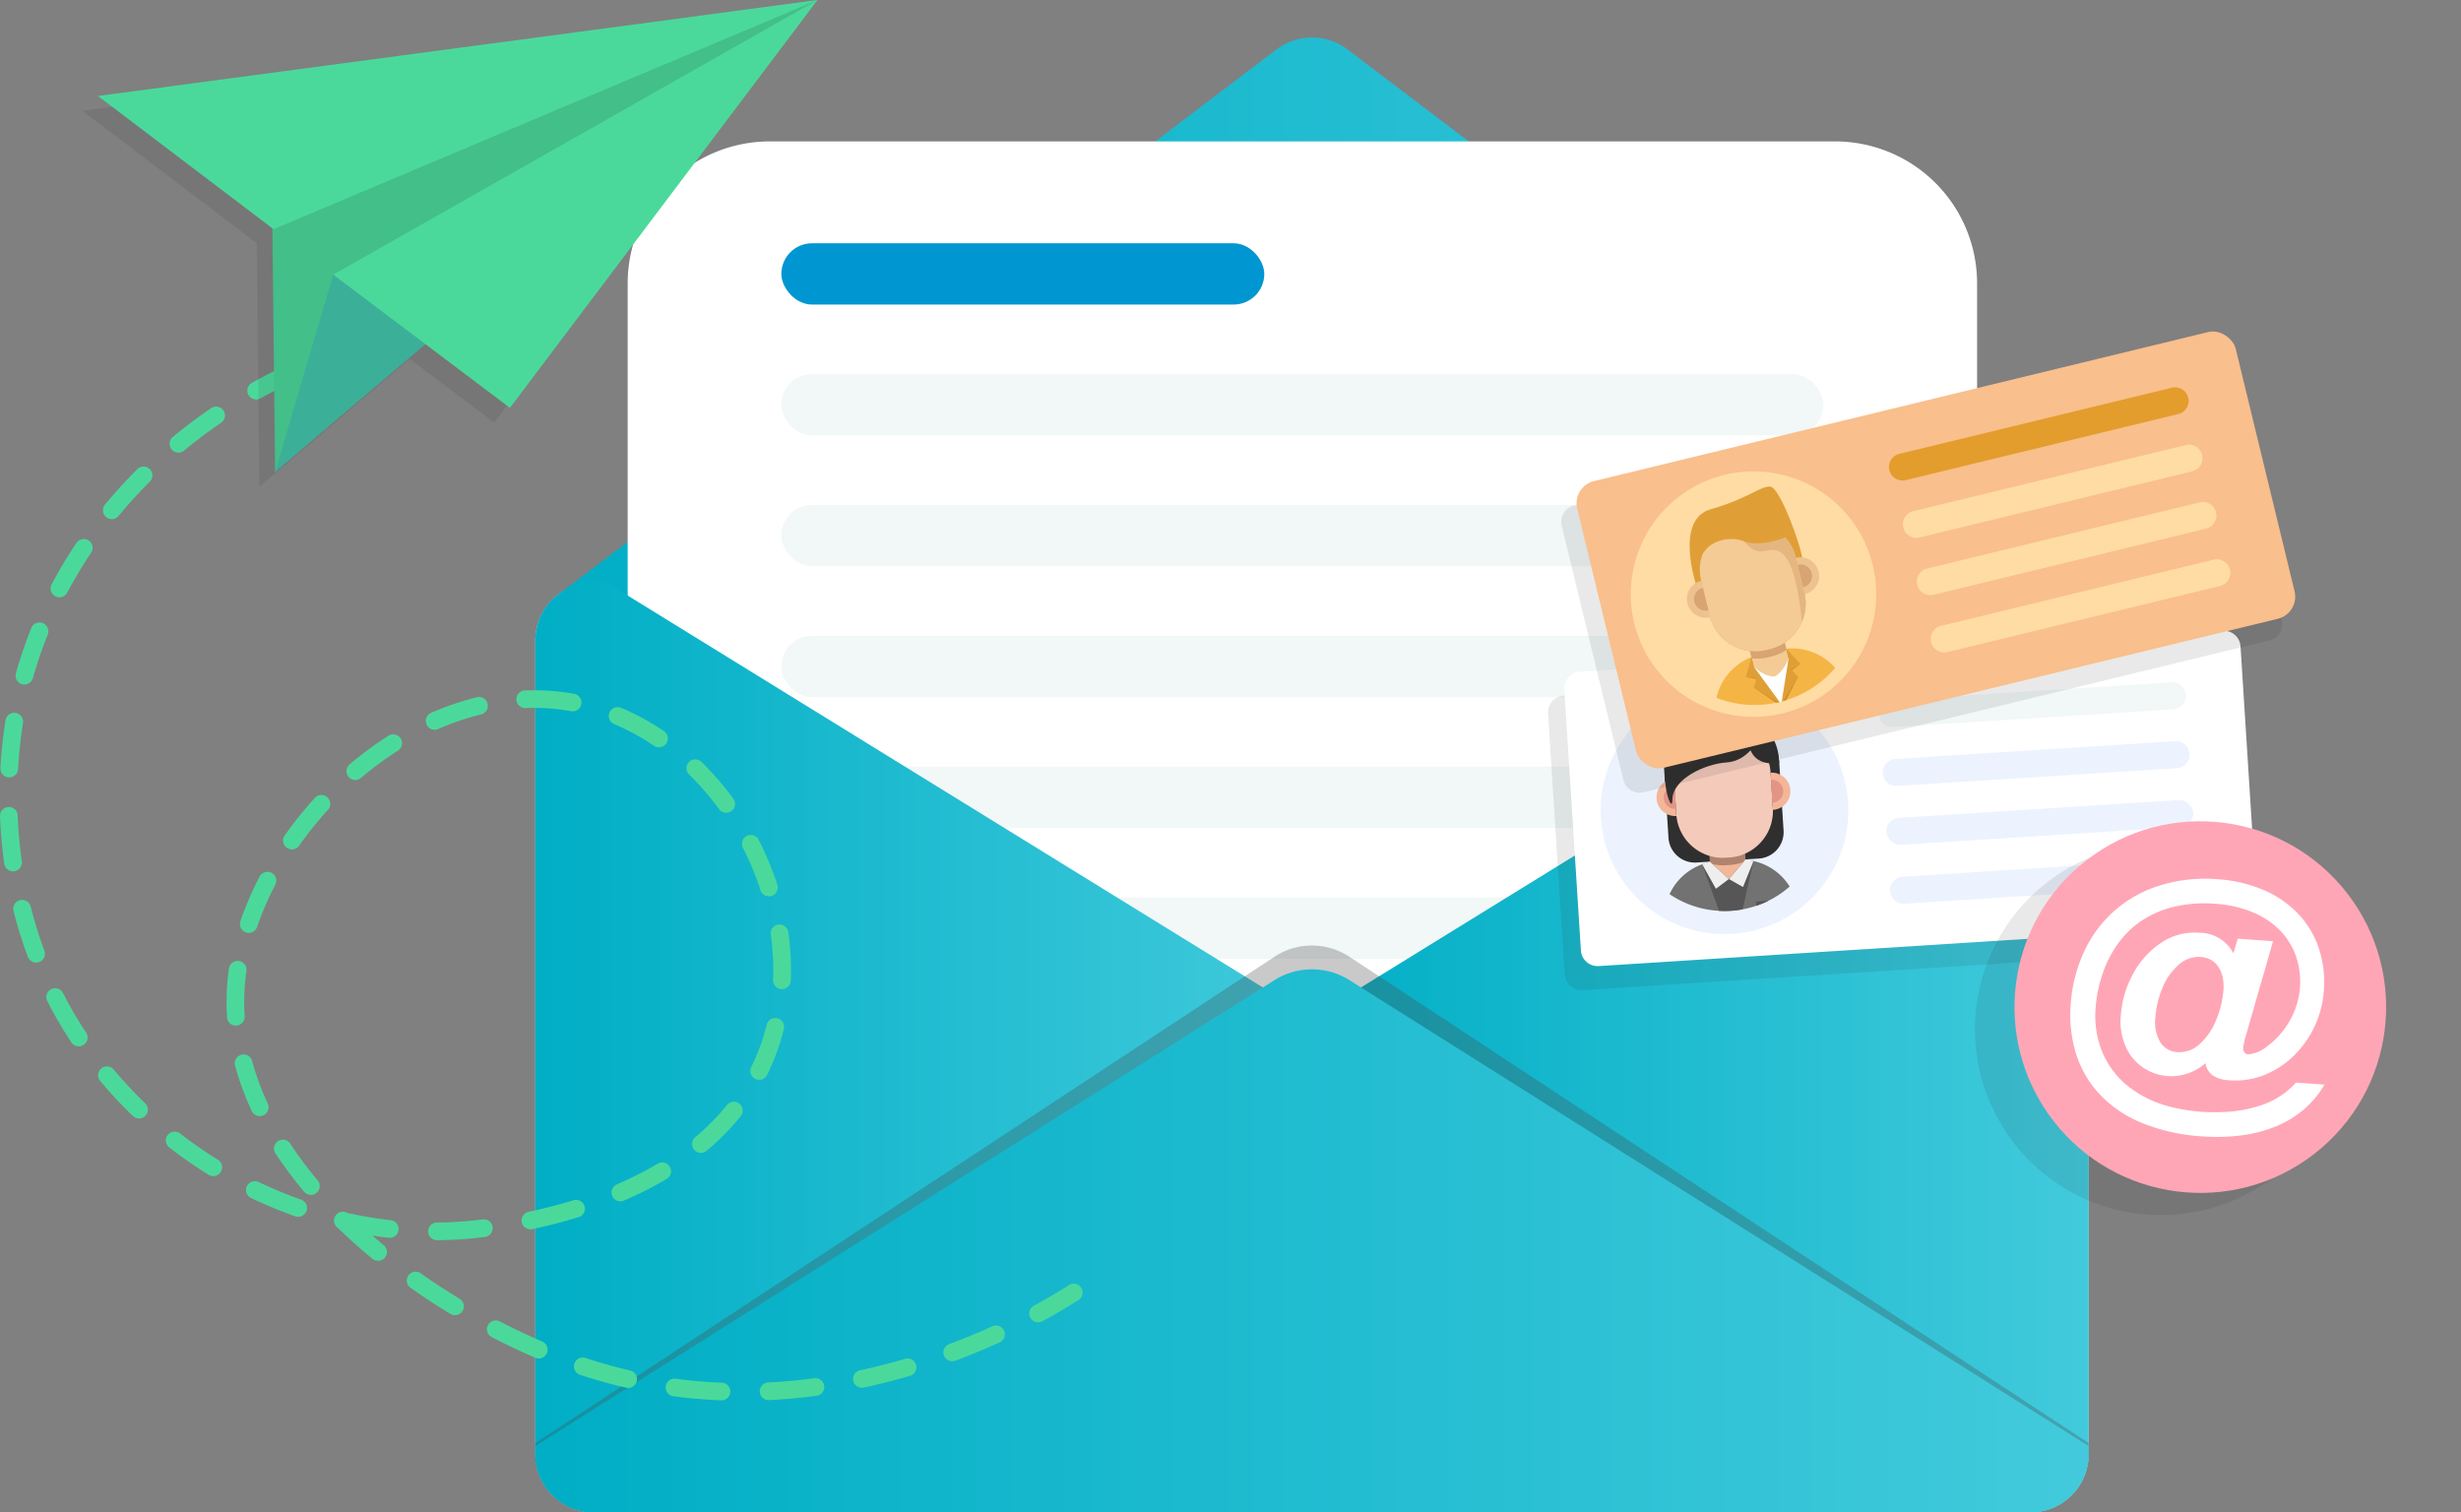
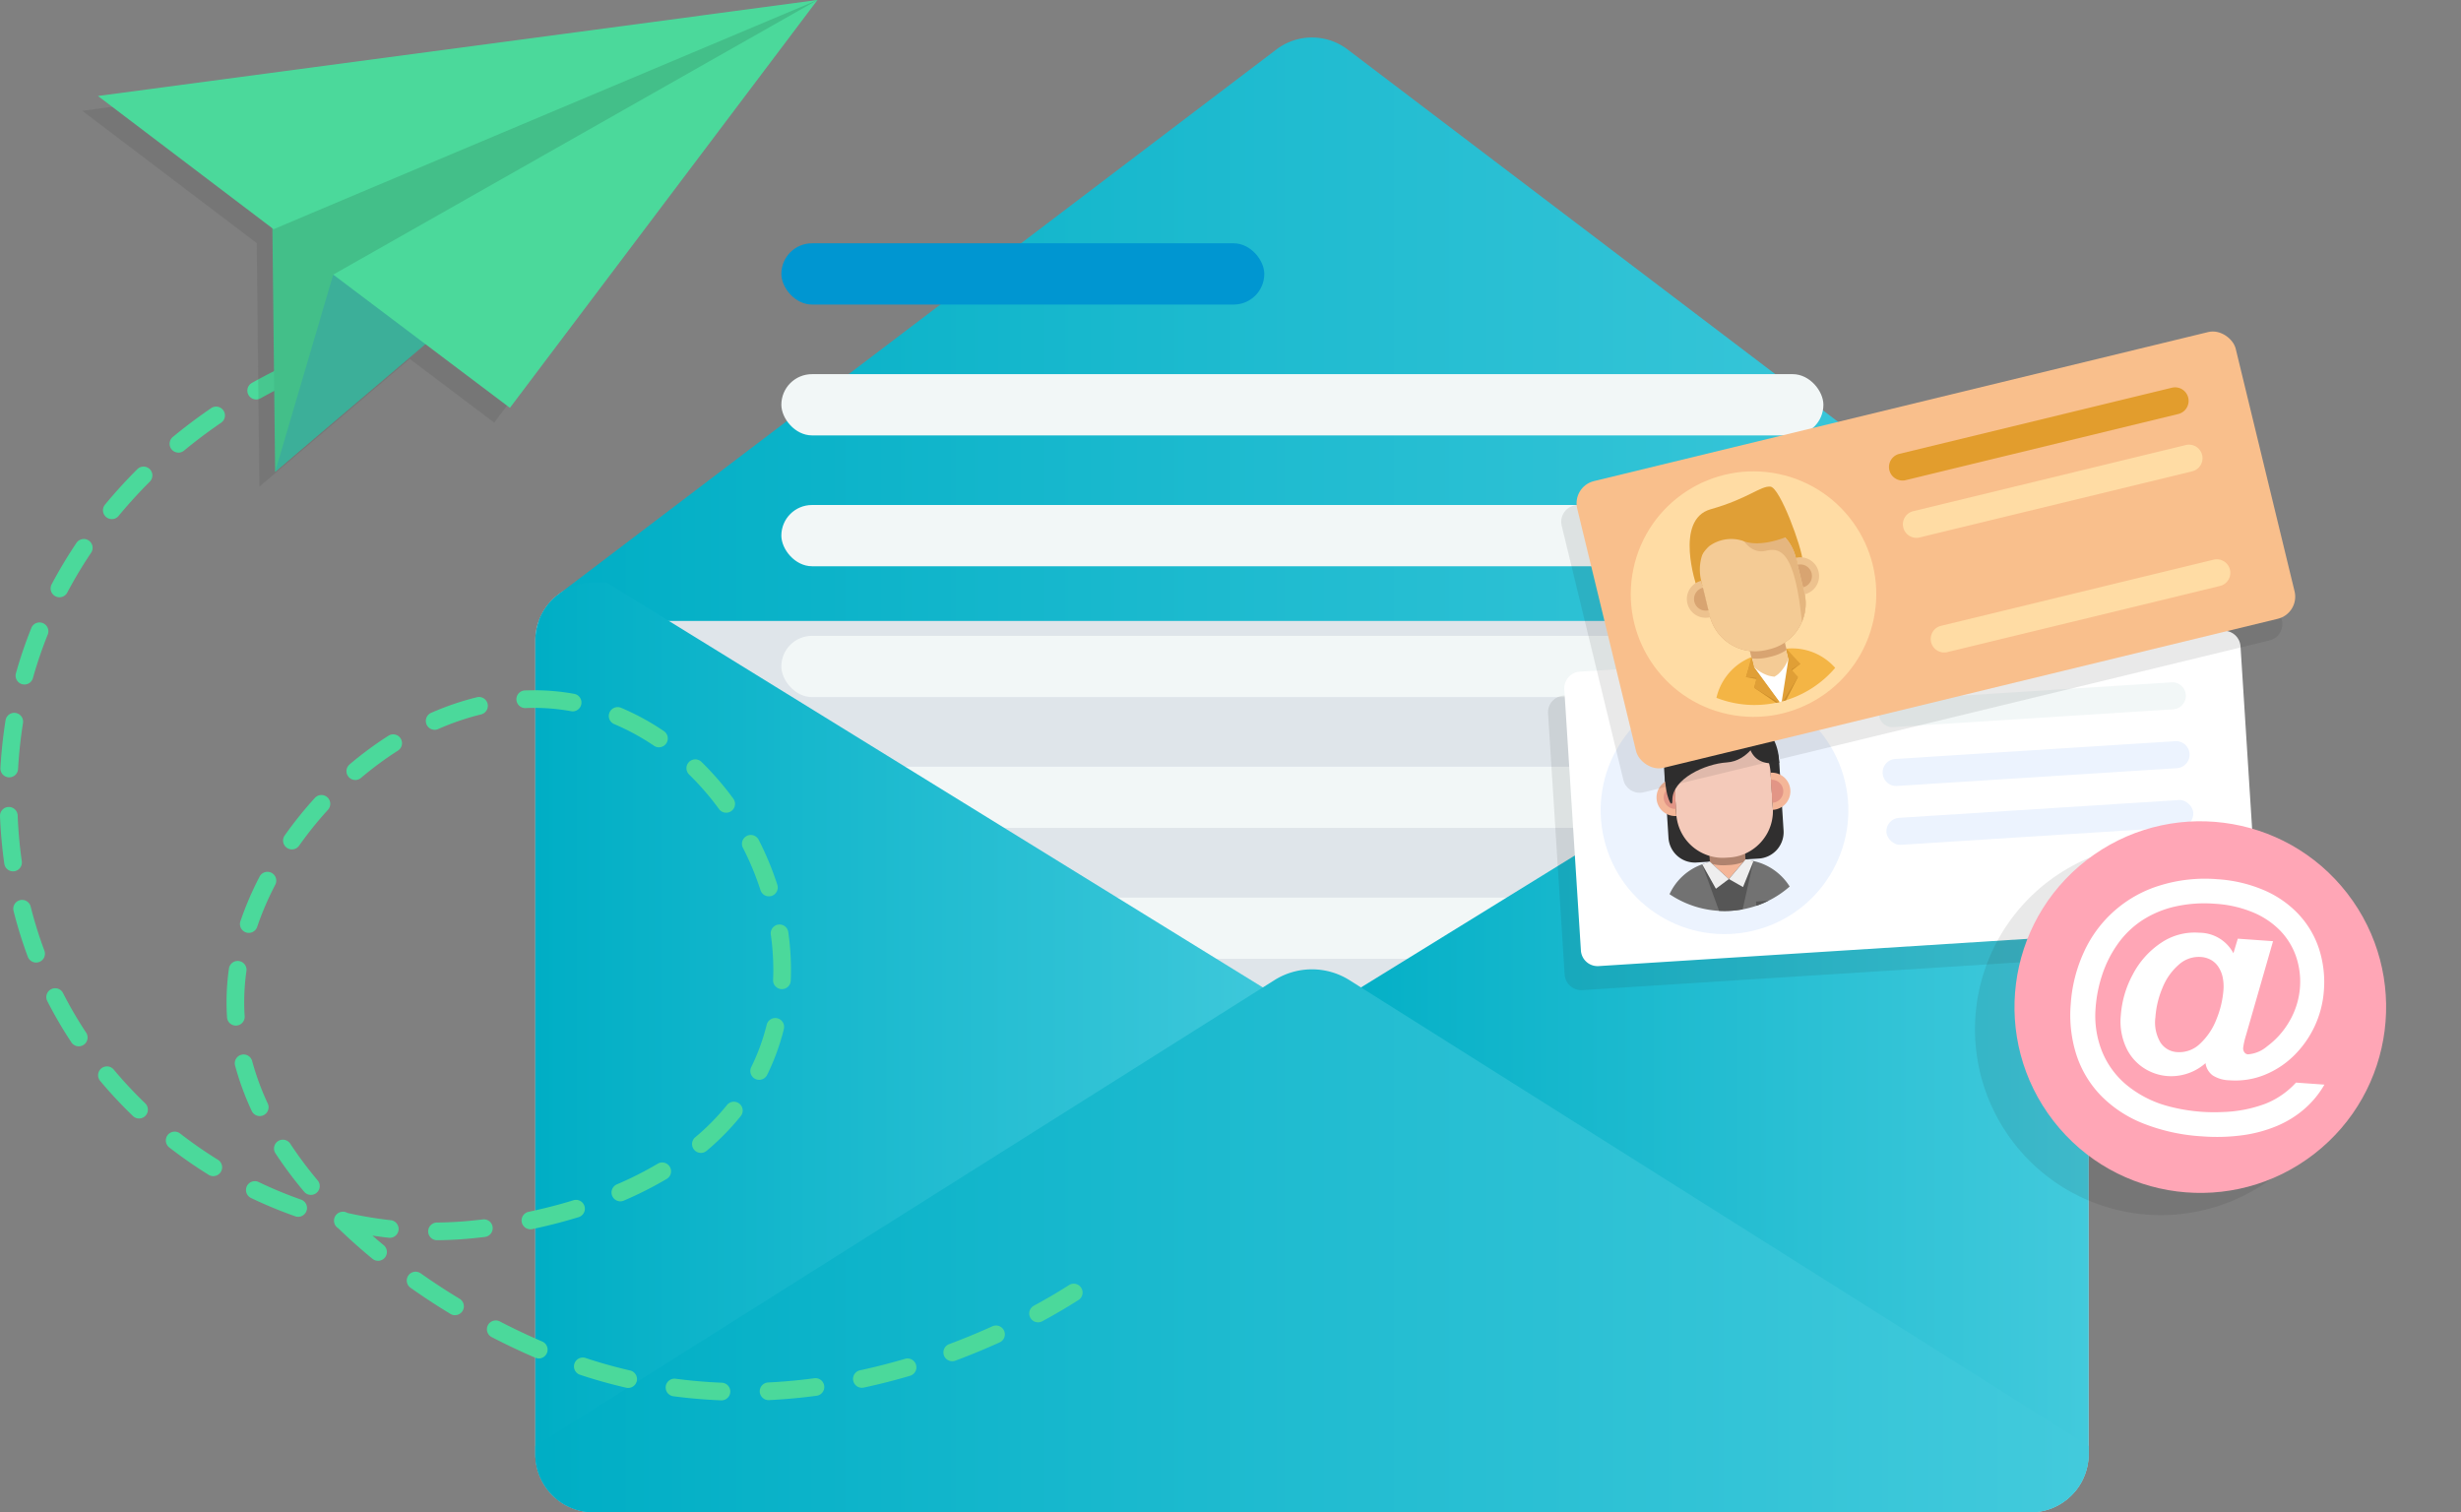
<svg xmlns="http://www.w3.org/2000/svg" width="377.035" height="231.696" viewBox="0 0 377.035 231.696">
  <rect x="0" y="0" width="377.035" height="231.696" fill="#808080" stroke="none" />
  <defs>
    <linearGradient id="linear-gradient" y1="0.5" x2="1" y2="0.5" gradientUnits="objectBoundingBox">
      <stop offset="0" stop-color="#00aec5" />
      <stop offset="1" stop-color="#42cadc" />
    </linearGradient>
  </defs>
  <g id="request-sequencer-access" transform="translate(-1078.644 -309.547)">
    <g id="Group_3927" data-name="Group 3927" transform="translate(1160.658 315.291)">
      <path id="Path_3936" data-name="Path 3936" d="M1431.158,454.474V579.079c0,.151-.007.3-.015.461,0,.073-.007.145-.014.216s-.007.137-.015.21c0,.029-.007.057-.007.087-.008.051-.015.094-.021.137-.007.108-.029.216-.044.325s-.036.209-.057.31a1.162,1.162,0,0,1-.037.151.324.324,0,0,1-.021.116,1.254,1.254,0,0,1-.036.151c-.022.094-.051.188-.072.274a.135.135,0,0,1-.015.051c-.051.159-.094.318-.152.469a.026.026,0,0,1-.008.022c-.029.079-.057.159-.086.231s-.057.137-.079.2a.29.29,0,0,0-.021.058c-.087.2-.174.4-.274.585-.029.058-.065.13-.1.2s-.073.122-.109.188-.065.123-.108.18c-.073.123-.152.246-.231.361-.051.08-.1.145-.145.217-.123.158-.238.317-.368.469-.094.116-.187.224-.281.325s-.2.209-.3.31c-.043.051-.094.094-.144.145a1.093,1.093,0,0,1-.137.122c-.051.051-.108.1-.166.152-.014.014-.036.029-.051.043-.137.123-.281.238-.425.346a.168.168,0,0,0-.043.036c-.116.079-.231.166-.354.246-.043.029-.079.057-.116.079-.065.043-.13.087-.194.122a1.143,1.143,0,0,1-.159.094c-.057.036-.115.072-.173.1a8.167,8.167,0,0,1-1.271.585c-.029.007-.05.021-.079.029s-.065.022-.094.029c-.1.036-.2.072-.31.1-.181.058-.361.1-.542.145l-.281.065a1.743,1.743,0,0,1-.181.029l-.224.043c-.015,0-.022,0-.029.007l-.18.021c-.029,0-.058.007-.087.007l-.158.021c-.029,0-.058.007-.094.007l-.333.022c-.158.007-.318.014-.476.014H1202.1c-.158,0-.318-.007-.476-.014l-.332-.022a3.175,3.175,0,0,1-.368-.043,1.8,1.8,0,0,1-.209-.029c-.173-.021-.346-.058-.513-.094a1,1,0,0,1-.144-.036c-.181-.043-.361-.087-.541-.145-.109-.036-.21-.065-.31-.1a9.692,9.692,0,0,1-1.4-.614l-.325-.2c-.123-.072-.245-.151-.361-.23a9.023,9.023,0,0,1-1.9-1.726,5.994,5.994,0,0,1-.368-.476,8.534,8.534,0,0,1-.989-1.776c-.058-.144-.116-.3-.173-.455s-.1-.31-.152-.469-.087-.318-.123-.476-.065-.3-.094-.448c-.007-.022-.007-.051-.015-.073-.021-.144-.043-.3-.057-.44a.053.053,0,0,1-.007-.036c-.015-.116-.022-.224-.029-.34-.021-.223-.029-.448-.029-.678V454.474a8.882,8.882,0,0,1,3.248-6.879.44.44,0,0,1,.058-.044l.462-.353a8.839,8.839,0,0,1,5.147-1.639h220.141a6.051,6.051,0,0,1,.635.029.321.321,0,0,1,.115.007c.2.015.412.037.607.065l.137.021c.173.029.346.065.512.109a.921.921,0,0,1,.13.029c.21.051.411.109.614.173.187.058.382.13.563.2a7.317,7.317,0,0,1,.758.354,4.471,4.471,0,0,1,.4.216,5.745,5.745,0,0,1,.664.434c.007-.008.007,0,.007,0l.462.353a.388.388,0,0,1,.057.044,4.4,4.4,0,0,1,.34.3c.087.072.166.152.245.231a7.656,7.656,0,0,1,.693.765c.1.123.194.245.282.368a8.379,8.379,0,0,1,.945,1.66c.073.159.137.325.2.492,0,.007.008.014.008.021a8.1,8.1,0,0,1,.252.816c.036.137.065.267.094.4.021.108.043.209.058.318s.036.216.051.325a3.75,3.75,0,0,1,.043.39,2.63,2.63,0,0,1,.021.332C1431.151,454.163,1431.158,454.322,1431.158,454.474Z" transform="translate(-1193.187 -362.042)" fill="#dfe5ea" />
      <path id="Path_3937" data-name="Path 3937" d="M1430.818,421.109h-236.9a8.915,8.915,0,0,1,2.714-3.833.441.441,0,0,1,.058-.044l.462-.353,109.756-83.316a9.021,9.021,0,0,1,10.921,0l109.749,83.316c.007-.008.007,0,.007,0l.462.353a.382.382,0,0,1,.057.044,4.431,4.431,0,0,1,.34.3c.087.072.166.152.245.231a7.67,7.67,0,0,1,.693.765c.1.123.194.245.282.368a8.379,8.379,0,0,1,.945,1.66c.073.159.137.325.2.492C1430.81,421.095,1430.818,421.1,1430.818,421.109Z" transform="translate(-1193.381 -331.723)" fill="url(#linear-gradient)" />
-       <path id="Rectangle_1322" data-name="Rectangle 1322" d="M21.751,0H184.985a21.751,21.751,0,0,1,21.751,21.751v181.79a0,0,0,0,1,0,0H0a0,0,0,0,1,0,0V21.751A21.751,21.751,0,0,1,21.751,0Z" transform="translate(14.148 15.924)" fill="#fff" />
      <rect id="Rectangle_1323" data-name="Rectangle 1323" width="159.648" height="9.384" rx="4.692" transform="translate(37.692 51.579)" fill="#f2f7f7" />
      <rect id="Rectangle_1324" data-name="Rectangle 1324" width="159.648" height="9.384" rx="4.692" transform="translate(37.692 71.626)" fill="#f2f7f7" />
      <rect id="Rectangle_1325" data-name="Rectangle 1325" width="159.648" height="9.384" rx="4.692" transform="translate(37.692 91.674)" fill="#f2f7f7" />
      <rect id="Rectangle_1326" data-name="Rectangle 1326" width="159.648" height="9.384" rx="4.692" transform="translate(37.692 111.721)" fill="#f2f7f7" />
      <rect id="Rectangle_1327" data-name="Rectangle 1327" width="159.648" height="9.384" rx="4.692" transform="translate(37.692 131.768)" fill="#f2f7f7" />
      <path id="Path_3938" data-name="Path 3938" d="M1312.176,520.119v.007a5.832,5.832,0,0,1-1.228,1.01l-108.356,66.857h-.491a8.693,8.693,0,0,1-2.584-.382c-.116-.036-.231-.072-.34-.108a8.836,8.836,0,0,1-3.674-2.433c-.094-.1-.188-.209-.282-.325a8.31,8.31,0,0,1-.743-1.047c-.079-.122-.145-.245-.217-.368s-.137-.26-.2-.39a8.871,8.871,0,0,1-.88-3.861V454.474a8.882,8.882,0,0,1,3.248-6.879.44.44,0,0,1,.058-.044l.462-.353a8.839,8.839,0,0,1,5.147-1.639h2.035l9.514,5.869,87.7,54.117,3.3,2.036,6.294,3.883a5.831,5.831,0,0,1,1.228,1.01v.007A5.7,5.7,0,0,1,1312.176,520.119Z" transform="translate(-1193.187 -362.042)" fill="url(#linear-gradient)" />
      <path id="Path_3939" data-name="Path 3939" d="M1473.818,454.474V579.079c0,.151-.007.3-.015.461,0,.073-.007.145-.014.216s-.007.137-.015.21c0,.029-.007.057-.007.087-.007.051-.015.094-.021.137-.007.108-.029.216-.044.325s-.036.209-.057.31c0,.014-.007.036-.007.05a.744.744,0,0,1-.029.1.329.329,0,0,1-.021.116,1.28,1.28,0,0,1-.036.151c-.022.094-.043.18-.072.274a.133.133,0,0,1-.015.051,4.9,4.9,0,0,1-.152.469.027.027,0,0,1-.007.022c-.029.079-.051.152-.087.231s-.051.13-.079.2a.4.4,0,0,0-.021.058c-.087.2-.174.4-.274.585-.03.058-.065.13-.1.2s-.073.122-.108.188-.065.123-.108.18c-.073.123-.152.246-.231.361-.051.08-.1.145-.145.217-.122.166-.245.317-.368.469-.094.116-.187.224-.281.325s-.2.209-.3.31c-.043.051-.094.094-.145.145a1.1,1.1,0,0,1-.137.122c-.051.051-.108.1-.166.152-.014.014-.036.029-.051.043-.137.123-.281.238-.426.346a.172.172,0,0,0-.043.036c-.116.079-.231.166-.354.246-.043.029-.079.057-.116.079-.065.043-.13.087-.195.122a1.137,1.137,0,0,1-.159.094c-.057.036-.115.072-.173.1a8.162,8.162,0,0,1-1.271.585c-.029.007-.057.021-.079.029s-.065.022-.094.029c-.1.036-.2.072-.31.1-.18.058-.361.1-.542.145l-.281.065a1.753,1.753,0,0,1-.181.029l-.224.043h-.022c-.065.007-.13.021-.188.029-.029,0-.058.007-.086.007-.051.007-.1.015-.159.021-.029,0-.058.007-.094.007l-.332.022c-.158.007-.318.014-.476.014h-.491l-108.356-66.857a5.6,5.6,0,0,1-1.22-1.01v-.007a5.688,5.688,0,0,1,0-7.637v-.007a5.6,5.6,0,0,1,1.22-1.01l6.287-3.883,3.3-2.036,87.711-54.117,9.513-5.869h2.036a6.057,6.057,0,0,1,.635.029.322.322,0,0,1,.115.007c.2.015.411.037.607.065l.137.021c.173.029.346.065.512.109a.92.92,0,0,1,.13.029c.21.051.411.109.614.173.187.058.382.13.563.2a7.319,7.319,0,0,1,.758.354,4.42,4.42,0,0,1,.4.216,5.735,5.735,0,0,1,.664.434c.007-.008.007,0,.007,0l.462.353a.379.379,0,0,1,.057.044,4.45,4.45,0,0,1,.34.3c.086.072.166.152.245.231a7.669,7.669,0,0,1,.693.765c.1.123.195.245.282.368a8.378,8.378,0,0,1,.945,1.66c.073.159.137.325.2.492,0,.007.007.014.007.021a8.068,8.068,0,0,1,.252.816c.036.137.065.267.094.4.021.108.043.209.058.318s.036.216.051.325a3.653,3.653,0,0,1,.043.39,2.63,2.63,0,0,1,.021.332C1473.811,454.163,1473.818,454.322,1473.818,454.474Z" transform="translate(-1235.847 -362.042)" fill="url(#linear-gradient)" />
-       <path id="Path_3940" data-name="Path 3940" d="M1431.158,597.576v1.3a9.117,9.117,0,0,1-8.915,9.305H1202.1a9.117,9.117,0,0,1-8.915-9.305v-1.3l113.228-74.5a10.407,10.407,0,0,1,11.507,0Z" transform="translate(-1193.187 -382.226)" fill="#474747" opacity="0.29" />
      <path id="Path_3941" data-name="Path 3941" d="M1431.158,599.345v1.242a8.915,8.915,0,0,1-8.915,8.914H1202.1a8.915,8.915,0,0,1-8.915-8.914v-1.242l113.228-71.369a10.791,10.791,0,0,1,11.507,0Z" transform="translate(-1193.187 -383.549)" fill="url(#linear-gradient)" />
      <rect id="Rectangle_1328" data-name="Rectangle 1328" width="73.989" height="9.384" rx="4.692" transform="translate(37.692 31.532)" fill="#0096d1" />
    </g>
    <path id="Path_3942" data-name="Path 3942" d="M1191.93,556.748l-.055,0c-2.445-.1-4.906-.308-7.315-.627a1.353,1.353,0,1,1,.355-2.683c2.327.307,4.7.512,7.067.606a1.354,1.354,0,0,1-.053,2.707Zm7.214-.034a1.354,1.354,0,0,1-.065-2.706c2.333-.113,4.713-.33,7.073-.646a1.353,1.353,0,0,1,.359,2.683c-2.436.326-4.891.55-7.3.667Zm-21.507-1.867a1.355,1.355,0,0,1-.3-.035c-2.373-.545-4.753-1.212-7.072-1.982a1.353,1.353,0,1,1,.852-2.569c2.239.742,4.536,1.386,6.827,1.913a1.354,1.354,0,0,1-.3,2.673Zm35.805-.027a1.353,1.353,0,0,1-.283-2.676c2.295-.494,4.616-1.084,6.9-1.757a1.353,1.353,0,1,1,.764,2.6c-2.346.692-4.733,1.3-7.094,1.806A1.363,1.363,0,0,1,1213.442,554.819Zm13.847-4.064a1.353,1.353,0,0,1-.473-2.621c2.211-.825,4.428-1.739,6.59-2.718a1.354,1.354,0,1,1,1.117,2.466c-2.217,1-4.492,1.943-6.761,2.789A1.353,1.353,0,0,1,1227.289,550.755Zm-63.351-.429a1.354,1.354,0,0,1-.532-.109c-2.191-.939-4.417-1.991-6.618-3.13a1.353,1.353,0,1,1,1.243-2.4c2.143,1.108,4.31,2.133,6.441,3.045a1.354,1.354,0,0,1-.534,2.6Zm76.5-5.533a1.354,1.354,0,0,1-.645-2.544c1.9-1.029,3.714-2.092,5.382-3.158a1.354,1.354,0,0,1,1.458,2.282c-1.723,1.1-3.591,2.2-5.552,3.258A1.348,1.348,0,0,1,1240.437,544.794Zm-89.326-1.089a1.348,1.348,0,0,1-.7-.2c-2.1-1.271-4.155-2.62-6.12-4.006a1.353,1.353,0,1,1,1.56-2.212c1.914,1.351,3.921,2.663,5.965,3.9a1.354,1.354,0,0,1-.7,2.511Zm-11.79-8.336a1.349,1.349,0,0,1-.86-.31c-1.835-1.511-3.593-3.081-5.23-4.667a1.372,1.372,0,0,1,1.415-2.351,61.179,61.179,0,0,0,6.621,1.106,1.353,1.353,0,0,1-.3,2.69q-1.256-.139-2.516-.33.852.739,1.729,1.463a1.354,1.354,0,0,1-.861,2.4Zm9-3.155a1.354,1.354,0,0,1-.012-2.707c1.885-.016,3.789-.126,5.66-.324.383-.04.836-.089,1.4-.156a1.353,1.353,0,0,1,.321,2.687c-.574.069-1.037.119-1.374.155q-3.021.321-5.979.346Zm14.341-1.672a1.354,1.354,0,0,1-.277-2.679c2.358-.5,4.672-1.092,6.878-1.773a1.354,1.354,0,0,1,.8,2.587c-2.285.7-4.68,1.322-7.118,1.836A1.363,1.363,0,0,1,1162.662,530.542Zm-35.583-1.915a1.357,1.357,0,0,1-.449-.077,67.809,67.809,0,0,1-6.8-2.819,1.354,1.354,0,0,1,1.171-2.441,65.118,65.118,0,0,0,6.528,2.707,1.353,1.353,0,0,1-.449,2.63Zm49.368-2.37a1.354,1.354,0,0,1-.535-2.6,54.353,54.353,0,0,0,6.283-3.181,1.354,1.354,0,0,1,1.383,2.327,56.943,56.943,0,0,1-6.6,3.341A1.348,1.348,0,0,1,1176.447,526.257Zm-47.415-.986a1.35,1.35,0,0,1-1.037-.483,62.349,62.349,0,0,1-4.412-5.91,1.354,1.354,0,0,1,2.264-1.484,59.7,59.7,0,0,0,4.22,5.654,1.353,1.353,0,0,1-1.036,2.224Zm-14.946-2.871a1.35,1.35,0,0,1-.712-.2,70,70,0,0,1-6.043-4.2,1.353,1.353,0,1,1,1.659-2.138,67.238,67.238,0,0,0,5.808,4.034,1.354,1.354,0,0,1-.713,2.5Zm74.694-3.562a1.354,1.354,0,0,1-.872-2.39,35.632,35.632,0,0,0,4.867-4.946,1.354,1.354,0,0,1,2.11,1.7,38.355,38.355,0,0,1-5.236,5.323A1.345,1.345,0,0,1,1188.779,518.838Zm-86.077-5.273a1.348,1.348,0,0,1-.938-.379,68.222,68.222,0,0,1-5.021-5.381,1.353,1.353,0,1,1,2.076-1.737,65.918,65.918,0,0,0,4.822,5.168,1.353,1.353,0,0,1-.938,2.329Zm18.491-.37a1.352,1.352,0,0,1-1.228-.782,43.2,43.2,0,0,1-2.56-6.985,1.354,1.354,0,0,1,2.615-.7,40.444,40.444,0,0,0,2.4,6.544,1.353,1.353,0,0,1-1.227,1.924Zm76.512-5.553a1.353,1.353,0,0,1-1.212-1.953,32.048,32.048,0,0,0,2.268-6.106l.1-.383a1.353,1.353,0,0,1,2.626.657l-.1.408a34.744,34.744,0,0,1-2.461,6.623A1.354,1.354,0,0,1,1197.706,507.642Zm-104.238-5.133a1.353,1.353,0,0,1-1.13-.607,64.791,64.791,0,0,1-3.713-6.364,1.354,1.354,0,0,1,2.412-1.228,62.1,62.1,0,0,0,3.557,6.1,1.354,1.354,0,0,1-1.127,2.1Zm24.063-3.176a1.354,1.354,0,0,1-1.349-1.266c-.05-.77-.075-1.554-.075-2.328a36.4,36.4,0,0,1,.368-5.149,1.353,1.353,0,1,1,2.679.384,33.7,33.7,0,0,0-.341,4.764c0,.717.023,1.441.07,2.153a1.354,1.354,0,0,1-1.263,1.439C1117.59,499.333,1117.56,499.334,1117.531,499.334Zm83.663-5.586h-.059a1.354,1.354,0,0,1-1.294-1.41q.034-.785.034-1.569a38.343,38.343,0,0,0-.385-5.379,1.353,1.353,0,1,1,2.679-.382,41.023,41.023,0,0,1,.412,5.761q0,.843-.036,1.686A1.353,1.353,0,0,1,1201.193,493.747Zm-114.264-4.073a1.353,1.353,0,0,1-1.268-.88,66.837,66.837,0,0,1-2.187-7.033,1.353,1.353,0,0,1,2.625-.66,64.152,64.152,0,0,0,2.1,6.747,1.353,1.353,0,0,1-1.268,1.827Zm32.587-4.544a1.353,1.353,0,0,1-1.282-1.789,49.087,49.087,0,0,1,2.927-6.817,1.353,1.353,0,1,1,2.4,1.249,46.409,46.409,0,0,0-2.765,6.439A1.353,1.353,0,0,1,1119.517,485.131Zm79.683-5.6a1.353,1.353,0,0,1-1.287-.939,43.573,43.573,0,0,0-2.677-6.461,1.354,1.354,0,1,1,2.41-1.233,46.342,46.342,0,0,1,2.844,6.863,1.354,1.354,0,0,1-1.289,1.77ZM1083.4,475.7a1.355,1.355,0,0,1-1.339-1.164,73.48,73.48,0,0,1-.66-7.323,1.354,1.354,0,0,1,2.705-.108,70.7,70.7,0,0,0,.635,7.051,1.354,1.354,0,0,1-1.15,1.53A1.418,1.418,0,0,1,1083.4,475.7Zm42.717-3.361a1.354,1.354,0,0,1-1.1-2.133,58.481,58.481,0,0,1,4.629-5.758,1.353,1.353,0,0,1,2,1.825,55.967,55.967,0,0,0-4.415,5.49A1.35,1.35,0,0,1,1126.118,472.343Zm66.541-5.618a1.353,1.353,0,0,1-1.093-.555,42.75,42.75,0,0,0-4.575-5.285,1.354,1.354,0,1,1,1.894-1.935,45.455,45.455,0,0,1,4.866,5.621,1.354,1.354,0,0,1-1.091,2.153Zm-56.823-5.016a1.354,1.354,0,0,1-.876-2.386,54.513,54.513,0,0,1,5.952-4.394,1.353,1.353,0,1,1,1.453,2.283,51.918,51.918,0,0,0-5.655,4.175A1.349,1.349,0,0,1,1135.836,461.708Zm-53.017-.408c-.026,0-.052,0-.078,0a1.353,1.353,0,0,1-1.274-1.428,73.011,73.011,0,0,1,.785-7.312,1.353,1.353,0,1,1,2.673.427,70.383,70.383,0,0,0-.755,7.039A1.355,1.355,0,0,1,1082.819,461.3Zm99.54-4.6a1.348,1.348,0,0,1-.759-.234,35.2,35.2,0,0,0-6.093-3.318,1.354,1.354,0,0,1,1.048-2.5,37.9,37.9,0,0,1,6.563,3.574,1.354,1.354,0,0,1-.76,2.474Zm-34.366-2.683a1.354,1.354,0,0,1-.545-2.593,42.618,42.618,0,0,1,7.045-2.4,1.354,1.354,0,0,1,.639,2.631,39.932,39.932,0,0,0-6.595,2.247A1.336,1.336,0,0,1,1147.993,454.018Zm21.138-2.825a1.318,1.318,0,0,1-.244-.023,31.534,31.534,0,0,0-5.646-.508c-.383-.007-.831.008-1.246.024a1.353,1.353,0,1,1-.1-2.7c.45-.018.93-.01,1.351-.026a34.237,34.237,0,0,1,6.132.552,1.354,1.354,0,0,1-.242,2.685Zm-83.986-4.115a1.335,1.335,0,0,1-.368-.051,1.353,1.353,0,0,1-.936-1.669,68.64,68.64,0,0,1,2.372-6.963,1.354,1.354,0,0,1,2.512,1.01,65.58,65.58,0,0,0-2.278,6.687A1.354,1.354,0,0,1,1085.144,447.078Zm5.364-13.364a1.354,1.354,0,0,1-1.194-1.988,71.554,71.554,0,0,1,3.778-6.31,1.354,1.354,0,1,1,2.248,1.508,68.855,68.855,0,0,0-3.635,6.07A1.354,1.354,0,0,1,1090.508,433.714Zm8.023-11.976a1.353,1.353,0,0,1-1.043-2.216c1.548-1.874,3.214-3.7,4.949-5.431a1.353,1.353,0,0,1,1.911,1.916c-1.675,1.67-3.281,3.432-4.774,5.239A1.351,1.351,0,0,1,1098.531,421.739Zm10.21-10.185a1.354,1.354,0,0,1-.862-2.4c1.872-1.546,3.847-3.031,5.869-4.412a1.353,1.353,0,1,1,1.528,2.235c-1.956,1.336-3.865,2.77-5.674,4.264A1.343,1.343,0,0,1,1108.74,411.554Zm11.909-8.143a1.354,1.354,0,0,1-.663-2.534c2.117-1.187,4.321-2.3,6.552-3.307a1.353,1.353,0,0,1,1.114,2.467c-2.159.976-4.293,2.053-6.342,3.2A1.345,1.345,0,0,1,1120.649,403.411Zm13.147-5.946a1.354,1.354,0,0,1-.451-2.63c2.288-.808,4.646-1.531,7.006-2.15a1.354,1.354,0,1,1,.685,2.619c-2.288.6-4.572,1.3-6.79,2.084A1.363,1.363,0,0,1,1133.8,397.465Z" transform="translate(-2.757 -32.657)" fill="#4bd99b" />
    <g id="Group_3930" data-name="Group 3930" transform="translate(1091.245 309.547)">
      <path id="Path_3943" data-name="Path 3943" d="M1208.81,326.978l-110.234,14.709,26.726,20.271.418,37.309,23.03-19.562,12.941,9.758Z" transform="translate(-1098.576 -324.715)" fill="#232323" opacity="0.1" />
      <g id="Group_3929" data-name="Group 3929" transform="translate(2.406)">
        <g id="Group_3928" data-name="Group 3928">
          <path id="Path_3944" data-name="Path 3944" d="M1138.63,396.183l-.611-54.5,83.7-17.79Z" transform="translate(-1111.487 -323.894)" fill="#43bf89" />
          <path id="Path_3945" data-name="Path 3945" d="M1128.761,359.011c.423-.213,83.328-35.117,83.328-35.117L1101.855,338.6Z" transform="translate(-1101.855 -323.894)" fill="#4bd99b" />
          <path id="Path_3946" data-name="Path 3946" d="M1147.752,380.439l-8.9,30.216,38.172-32.423Z" transform="translate(-1111.708 -338.366)" fill="#3caf99" />
          <path id="Path_3947" data-name="Path 3947" d="M1150.983,365.967l27.071,20.412,47.119-62.485Z" transform="translate(-1114.939 -323.894)" fill="#4bd99b" />
        </g>
      </g>
    </g>
    <path id="Path_3948" data-name="Path 3948" d="M1508.26,463.014a2.563,2.563,0,0,0-2.712-2.388l-98.5,6.261a2.563,2.563,0,0,0-2.388,2.712l2.544,40.013a2.563,2.563,0,0,0,2.712,2.389l98.5-6.262a2.564,2.564,0,0,0,2.389-2.712Z" transform="translate(-88.849 -50.762)" fill="#232323" opacity="0.1" />
    <g id="Group_3935" data-name="Group 3935" transform="translate(1318.292 406.18)">
      <path id="Path_3949" data-name="Path 3949" d="M1511.81,500.726l-98.5,6.261a2.562,2.562,0,0,1-2.712-2.388l-2.544-40.013a2.563,2.563,0,0,1,2.388-2.712l98.5-6.261a2.562,2.562,0,0,1,2.712,2.388l2.544,40.013A2.563,2.563,0,0,1,1511.81,500.726Z" transform="translate(-1408.045 -455.607)" fill="#fff" />
      <path id="Rectangle_1329" data-name="Rectangle 1329" d="M2.072,0H45.043a2.071,2.071,0,0,1,2.071,2.071v0a2.071,2.071,0,0,1-2.071,2.071H2.071A2.071,2.071,0,0,1,0,2.072v0A2.072,2.072,0,0,1,2.072,0Z" transform="translate(48.078 10.762) rotate(-3.637)" fill="#f2f7f7" />
      <path id="Rectangle_1330" data-name="Rectangle 1330" d="M2.071,0H45.042a2.071,2.071,0,0,1,2.071,2.071v0a2.071,2.071,0,0,1-2.071,2.071H2.072A2.072,2.072,0,0,1,0,2.071v0A2.071,2.071,0,0,1,2.071,0Z" transform="translate(48.651 19.78) rotate(-3.637)" fill="#ecf3fe" />
      <rect id="Rectangle_1331" data-name="Rectangle 1331" width="47.114" height="4.143" rx="2.072" transform="translate(49.224 28.798) rotate(-3.637)" fill="#ecf3fe" />
-       <path id="Rectangle_1332" data-name="Rectangle 1332" d="M2.071,0H45.042a2.072,2.072,0,0,1,2.072,2.072v0a2.071,2.071,0,0,1-2.071,2.071H2.071A2.071,2.071,0,0,1,0,2.072v0A2.071,2.071,0,0,1,2.071,0Z" transform="translate(49.797 37.817) rotate(-3.637)" fill="#ecf3fe" />
      <g id="Group_3934" data-name="Group 3934" transform="translate(1.651 4.604)">
        <circle id="Ellipse_766" data-name="Ellipse 766" cx="18.972" cy="18.972" r="18.972" transform="translate(0 8.925) rotate(-13.604)" fill="#ecf3fe" />
        <g id="Group_3933" data-name="Group 3933" transform="translate(12.5 7.765)">
          <path id="Path_3950" data-name="Path 3950" d="M1448.437,507.533a14.952,14.952,0,0,1-3.245,2.178,14.409,14.409,0,0,1-1.861.773,14.716,14.716,0,0,1-2.1.547,15.181,15.181,0,0,1-3.61.229,15.012,15.012,0,0,1-7.59-2.556,8.749,8.749,0,0,1,5-4.573h0l.005,0a8.125,8.125,0,0,1,1.185-.325l.048-.01a8.522,8.522,0,0,1,1.1-.142l3.15-.2a8.544,8.544,0,0,1,1.1,0,.234.234,0,0,1,.05,0,8.283,8.283,0,0,1,1.219.172h0v0A8.741,8.741,0,0,1,1448.437,507.533Z" transform="translate(-1428.051 -480.713)" fill="#727272" />
          <path id="Path_3951" data-name="Path 3951" d="M1446.553,480.543l.646,10.151a4.056,4.056,0,0,1-3.79,4.307l-9.542.607a4.058,4.058,0,0,1-4.3-3.792l-.645-10.151c-.573-9.016,8.271-9.169,8.271-9.169a10.5,10.5,0,0,1,4.608.7,7.516,7.516,0,0,1,4.674,6.489C1446.506,479.959,1446.534,480.246,1446.553,480.543Z" transform="translate(-1427.748 -472.465)" fill="#302f2f" />
          <path id="Path_3952" data-name="Path 3952" d="M1443.783,500.548l.189,2.985a2.769,2.769,0,0,1-5.449.347l-.19-2.985a2.069,2.069,0,0,1,.472-1.428,2.44,2.44,0,0,1,.251-.272,2.746,2.746,0,0,1,.6-.424,3.164,3.164,0,0,1,2.55-.162,2.745,2.745,0,0,1,.645.345l.03.021a2.342,2.342,0,0,1,.255.217A2.071,2.071,0,0,1,1443.783,500.548Z" transform="translate(-1430.262 -479.376)" fill="#f4b698" />
          <path id="Path_3953" data-name="Path 3953" d="M1445.854,484.323l.277,4.347a7.145,7.145,0,0,1-4.247,6.97l.073,1.147a7.051,7.051,0,0,1-2.406.587l-.583.037a7.029,7.029,0,0,1-2.461-.277l-.073-1.147a7.145,7.145,0,0,1-5.1-6.376l-.277-4.347a7.143,7.143,0,0,1,6.655-7.524l.583-.037a7.073,7.073,0,0,1,4.516,1.269h0A7.118,7.118,0,0,1,1445.854,484.323Z" transform="translate(-1428.323 -473.856)" opacity="0.28" />
          <path id="Path_3954" data-name="Path 3954" d="M1445.757,482.792l.347,5.46a7.08,7.08,0,0,1-1,4.108l-.005.006a7.469,7.469,0,0,1-.556.793,7.179,7.179,0,0,1-2.682,2.065,7.043,7.043,0,0,1-2.406.586l-.583.037a7.021,7.021,0,0,1-2.459-.277,7.147,7.147,0,0,1-5.1-6.377l-.346-5.431c0-.076-.006-.151-.01-.227a7.137,7.137,0,0,1,6.662-7.359l.583-.037a7.069,7.069,0,0,1,4.383,1.182,7.2,7.2,0,0,1,2.282,2.46A7.009,7.009,0,0,1,1445.757,482.792Z" transform="translate(-1428.297 -473.44)" fill="#f4caba" />
          <g id="Group_3931" data-name="Group 3931" transform="translate(17.462 9.377)">
            <path id="Path_3955" data-name="Path 3955" d="M1454.161,487.917a2.852,2.852,0,0,1-2.665,3.027l-.362-5.693a2.851,2.851,0,0,1,1.127.155l.005,0A2.852,2.852,0,0,1,1454.161,487.917Z" transform="translate(-1451.134 -485.246)" fill="#f4b698" />
            <path id="Path_3956" data-name="Path 3956" d="M1453.1,488.38a1.766,1.766,0,0,1-1.651,1.874l-.224-3.525A1.766,1.766,0,0,1,1453.1,488.38Z" transform="translate(-1451.159 -485.64)" fill="#e29586" />
          </g>
          <path id="Path_3957" data-name="Path 3957" d="M1444.71,503.7v0l-1.665,7.4a15.179,15.179,0,0,1-3.61.229l-2.589-7.129h0l1.5-.1.057.051,2.53,2.3,2.221-2.605.05-.059Z" transform="translate(-1429.867 -480.784)" fill="#565656" />
          <g id="Group_3932" data-name="Group 3932" transform="translate(0 10.323)">
            <path id="Path_3958" data-name="Path 3958" d="M1430,486.536l.362,5.692a2.852,2.852,0,0,1-1-5.58c.043-.013.087-.025.131-.035l.07-.015A2.69,2.69,0,0,1,1430,486.536Z" transform="translate(-1427.333 -486.536)" fill="#f4b698" />
            <path id="Path_3959" data-name="Path 3959" d="M1428.816,489.887a1.767,1.767,0,0,0,1.874,1.65l-.224-3.525A1.766,1.766,0,0,0,1428.816,489.887Z" transform="translate(-1427.727 -486.929)" fill="#e29586" />
          </g>
          <path id="Path_3960" data-name="Path 3960" d="M1450.005,511.989a14.4,14.4,0,0,1-1.861.773l-.041-.653Z" transform="translate(-1432.865 -482.992)" fill="#565656" />
-           <path id="Path_3961" data-name="Path 3961" d="M1442.422,506.458l2.21,1.365,1.564-4.125Z" transform="translate(-1431.352 -480.784)" fill="#363636" opacity="0.2" />
          <path id="Path_3962" data-name="Path 3962" d="M1446.2,503.607l-1.609,3.987-2.164-1.227,2.27-2.665.3-.346Z" transform="translate(-1431.352 -480.693)" fill="#eee" />
          <path id="Path_3963" data-name="Path 3963" d="M1436.848,504.379l2.053,3.9,2.037-1.635Z" transform="translate(-1429.867 -480.965)" fill="#363636" opacity="0.2" />
          <path id="Path_3964" data-name="Path 3964" d="M1440.938,506.494l-1.989,1.491-2.1-3.751,1.166-.4.338.306Z" transform="translate(-1429.867 -480.819)" fill="#eee" />
          <path id="Path_3965" data-name="Path 3965" d="M1451.186,480.861c-5.278.719-5.078-4.111-4.674-6.49A7.518,7.518,0,0,1,1451.186,480.861Z" transform="translate(-1432.392 -472.973)" fill="#302f2f" />
          <path id="Path_3966" data-name="Path 3966" d="M1443.622,476.985c-.163.3-1.782,3.71-5.072,3.919s-8.387,2.516-8.339,5.8-4.755-9.742,5.169-11.412S1443.622,476.985,1443.622,476.985Z" transform="translate(-1427.801 -473.095)" fill="#302f2f" />
        </g>
      </g>
    </g>
    <path id="Path_3967" data-name="Path 3967" d="M1517.829,438.562l-9.454-38.964a2.563,2.563,0,0,0-3.086-1.88l-95.92,23.273a2.563,2.563,0,0,0-1.881,3.087l9.454,38.964a2.563,2.563,0,0,0,3.086,1.88l95.92-23.273A2.564,2.564,0,0,0,1517.829,438.562Z" transform="translate(-89.586 -33.99)" fill="#232323" opacity="0.1" />
    <g id="Group_3940" data-name="Group 3940" transform="translate(1319.457 359.598)">
      <rect id="Rectangle_1333" data-name="Rectangle 1333" width="103.814" height="45.205" rx="3.483" transform="translate(0 24.479) rotate(-13.639)" fill="#f9bf8c" />
      <g id="Group_3939" data-name="Group 3939" transform="translate(5.558 18.715)">
        <circle id="Ellipse_767" data-name="Ellipse 767" cx="18.797" cy="18.797" r="18.797" transform="matrix(0.206, -0.979, 0.979, 0.206, 0, 36.787)" fill="#ffdca4" />
        <g id="Group_3938" data-name="Group 3938" transform="translate(12.066 5.784)">
          <path id="Path_3968" data-name="Path 3968" d="M1449.279,467.559a2.841,2.841,0,0,1-.308.063h-.005a16.019,16.019,0,0,1-9.141-.753,8.846,8.846,0,0,1,4.235-5.7h.005a7.767,7.767,0,0,1,1.119-.53,8.668,8.668,0,0,1,1.109-.351l3.094-.751a8.561,8.561,0,0,1,1.141-.194h.006a7.843,7.843,0,0,1,1.237-.041,8.782,8.782,0,0,1,4.8,1.663,8.956,8.956,0,0,1,1.448,1.313,16.105,16.105,0,0,1-7.532,4.957c-.136.045-.274.084-.418.119a.258.258,0,0,1-.065.022H1450a.251.251,0,0,1-.089.021.2.2,0,0,1-.078.019,3.212,3.212,0,0,1-.325.09l-.078.019-.095.023-.028.007Z" transform="translate(-1435.298 -434.507)" fill="#f4b545" />
          <path id="Path_3969" data-name="Path 3969" d="M1435.3,440.8s-3.51-10.232,2.163-11.826,7.657-3.613,9.144-3.461,4.844,9.406,4.93,11.348S1435.3,440.8,1435.3,440.8Z" transform="translate(-1433.806 -425.508)" fill="#e09f36" />
          <path id="Path_3970" data-name="Path 3970" d="M1451.946,456.645l.71,2.928a2.789,2.789,0,0,1-5.345,1.3l-.71-2.927a2.083,2.083,0,0,1,.219-1.5,2.353,2.353,0,0,1,.2-.313,2.782,2.782,0,0,1,.518-.525,3.188,3.188,0,0,1,2.5-.607,2.739,2.739,0,0,1,.7.229l.034.016a2.33,2.33,0,0,1,.291.171A2.081,2.081,0,0,1,1451.946,456.645Z" transform="translate(-1437.088 -433.348)" fill="#f4cb95" />
          <path id="Path_3971" data-name="Path 3971" d="M1451.438,439.853l1.035,4.263a7.2,7.2,0,0,1-2.995,7.657l.273,1.125a7.079,7.079,0,0,1-2.284,1l-.572.139a7.068,7.068,0,0,1-2.489.156l-.273-1.125a7.2,7.2,0,0,1-6.17-5.434l-1.034-4.264a7.2,7.2,0,0,1,5.285-8.627l.572-.139a7.126,7.126,0,0,1,4.7.47h0A7.172,7.172,0,0,1,1451.438,439.853Z" transform="translate(-1434.475 -427.878)" fill="#d8a471" />
          <path id="Path_3972" data-name="Path 3972" d="M1451.071,438.356l1.3,5.357a7.1,7.1,0,0,1-.156,3.916c-.062.192-.139.382-.218.565a6.367,6.367,0,0,1-.318.657,7.142,7.142,0,0,1-4.585,3.522l-.568.137a7.187,7.187,0,0,1-8.66-5.278l-1.348-5.557a7.171,7.171,0,0,1,1.2-5.678,6.606,6.606,0,0,1,.591-.717,7.1,7.1,0,0,1,3.533-2.065l.568-.138a6.957,6.957,0,0,1,3.222-.024,5.653,5.653,0,0,1,.612.159,6.737,6.737,0,0,1,.721.269A7.163,7.163,0,0,1,1451.071,438.356Z" transform="translate(-1434.376 -427.47)" fill="#f4cb95" />
          <g id="Group_3936" data-name="Group 3936" transform="translate(16.705 10.831)">
            <path id="Path_3973" data-name="Path 3973" d="M1459.893,442.467a2.873,2.873,0,0,1-2.114,3.469l-1.354-5.583a2.854,2.854,0,0,1,1.145-.043h.005A2.872,2.872,0,0,1,1459.893,442.467Z" transform="translate(-1456.424 -440.271)" fill="#edc28e" />
            <path id="Path_3974" data-name="Path 3974" d="M1458.923,443.121a1.778,1.778,0,0,1-1.31,2.148l-.839-3.457A1.779,1.779,0,0,1,1458.923,443.121Z" transform="translate(-1456.517 -440.668)" fill="#d8a471" />
          </g>
          <g id="Group_3937" data-name="Group 3937" transform="translate(0 14.433)">
            <path id="Path_3975" data-name="Path 3975" d="M1435.85,445.18l1.354,5.584a2.873,2.873,0,0,1-1.964-5.361c.04-.021.082-.04.125-.057l.068-.027A2.877,2.877,0,0,1,1435.85,445.18Z" transform="translate(-1433.655 -445.18)" fill="#edc28e" />
            <path id="Path_3976" data-name="Path 3976" d="M1435.2,448.777a1.78,1.78,0,0,0,2.148,1.31l-.839-3.458A1.779,1.779,0,0,0,1435.2,448.777Z" transform="translate(-1434.052 -445.566)" fill="#d8a471" />
          </g>
          <path id="Path_3977" data-name="Path 3977" d="M1453.32,438.478l1.3,5.357a7.1,7.1,0,0,1-.156,3.916c-.062.192-.139.382-.218.565-1.065-10.439-3.115-11.491-5.509-10.89-2.576.639-3.932-2.39-3.932-2.39l3.689-1.7a6.719,6.719,0,0,1,.721.269A7.162,7.162,0,0,1,1453.32,438.478Z" transform="translate(-1436.625 -427.592)" fill="#e5b67f" />
          <path id="Path_3978" data-name="Path 3978" d="M1455.009,462.789l.96,1-1.819,3.535c-.136.045-.274.084-.418.119a.256.256,0,0,1-.065.022h-.005a.237.237,0,0,1-.089.021l.854-5.424,0-.012.141-.894,0-.007.013-.092-.351-1.444,2.093,2.15-1.252.974Z" transform="translate(-1438.96 -434.591)" fill="#cc8e2b" />
          <path id="Path_3979" data-name="Path 3979" d="M1451.412,467.963l.078-.019a3.192,3.192,0,0,0,.325-.09.2.2,0,0,0,.078-.019.252.252,0,0,0,.089-.021h.005l.21-.639,1.106-3.439-.216-.894.493-.778-.616-1.133a2.781,2.781,0,0,1-.1.294l-.008.014,0,.011a5.934,5.934,0,0,1-1.525,2.37,3.494,3.494,0,0,1-.623.434,3.711,3.711,0,0,1-1.028-.186,5.781,5.781,0,0,1-2.158-1.335l-.009-.01a3.1,3.1,0,0,1-.223-.216l-.028,1.289.8.465.216.894,2.2,2.2.831.833.007,0Z" transform="translate(-1437.279 -434.942)" fill="#fff" />
          <path id="Path_3980" data-name="Path 3980" d="M1455.051,462.67l.89,1.049-2.237,3.654a.257.257,0,0,1-.065.022h-.005a.235.235,0,0,1-.089.021.2.2,0,0,1-.078.019l.825-5.205v-.006l.221-1.395,0-.011.008-.014-.35-1.444,2.136,2.334-1.365.844Z" transform="translate(-1438.932 -434.525)" fill="#e09f36" />
          <path id="Path_3981" data-name="Path 3981" d="M1450.923,468.115a2.848,2.848,0,0,1-.308.063h-.005l-3.363-2.3.4-1.325-.086-.015-1.559-.292.874-2.871.306,1.261.045.183.008.01.028.04.008.01.553.754,0,.005,3.254,4.439-.095.023-.028.007Z" transform="translate(-1436.942 -435.062)" fill="#cc8e2b" />
          <path id="Path_3982" data-name="Path 3982" d="M1450.923,468.048l-3.676-2.231.31-1.34.041-.169-1.6-.123.829-3.054.045.183.306,1.261.008.01.843,1.148v.006l3.122,4.26-.078.019-.094.023-.028.007Z" transform="translate(-1436.942 -434.996)" fill="#e09f36" />
          <path id="Path_3983" data-name="Path 3983" d="M1446.263,431.759a37.589,37.589,0,0,0-4.416-.043,12.4,12.4,0,0,0-2.785,1.1,13.56,13.56,0,0,0-2.921,2.588l-.2.811a2.471,2.471,0,0,0-.307.644c.006.07.012.3.016.509l-.168.669c.039-.026.136-.084.251-.162l.318.525a6.208,6.208,0,0,1,1.5-2.121,5.719,5.719,0,0,1,5.116-.838c3.106,1.294,7.748-1.026,7.748-1.026Z" transform="translate(-1434.141 -427.145)" fill="#e09f36" />
        </g>
      </g>
      <path id="Rectangle_1334" data-name="Rectangle 1334" d="M2.072,0h42.97a2.072,2.072,0,0,1,2.072,2.072v0a2.071,2.071,0,0,1-2.071,2.071H2.072A2.072,2.072,0,0,1,0,2.072v0A2.072,2.072,0,0,1,2.072,0Z" transform="translate(48.158 19.973) rotate(-13.639)" fill="#e29d2d" />
      <path id="Rectangle_1335" data-name="Rectangle 1335" d="M2.072,0h42.97a2.072,2.072,0,0,1,2.072,2.072v0a2.072,2.072,0,0,1-2.072,2.072H2.071A2.071,2.071,0,0,1,0,2.072v0A2.072,2.072,0,0,1,2.072,0Z" transform="translate(50.289 28.754) rotate(-13.639)" fill="#ffdca4" />
-       <path id="Rectangle_1336" data-name="Rectangle 1336" d="M2.071,0H45.042a2.072,2.072,0,0,1,2.072,2.072v0a2.072,2.072,0,0,1-2.072,2.072H2.072A2.072,2.072,0,0,1,0,2.071v0A2.071,2.071,0,0,1,2.071,0Z" transform="translate(52.419 37.536) rotate(-13.639)" fill="#ffdca4" />
      <path id="Rectangle_1337" data-name="Rectangle 1337" d="M2.071,0H45.042a2.072,2.072,0,0,1,2.072,2.072v0a2.072,2.072,0,0,1-2.072,2.072H2.071A2.071,2.071,0,0,1,0,2.072v0A2.071,2.071,0,0,1,2.071,0Z" transform="translate(54.55 46.318) rotate(-13.639)" fill="#ffdca4" />
    </g>
    <g id="Group_3943" data-name="Group 3943" transform="translate(1375.801 423.903)">
      <path id="Path_3984" data-name="Path 3984" d="M1550.682,530.522a28.468,28.468,0,1,0-30.416,26.376A28.467,28.467,0,0,0,1550.682,530.522Z" transform="translate(-1488.398 -485.162)" fill="#232323" opacity="0.1" />
      <g id="Group_3942" data-name="Group 3942" transform="translate(0 0)">
        <circle id="Ellipse_768" data-name="Ellipse 768" cx="28.468" cy="28.468" r="28.468" transform="translate(0 34.87) rotate(-37.767)" fill="#ffa6b6" />
        <g id="Group_3941" data-name="Group 3941" transform="translate(20.036 20.277)">
          <path id="Path_3985" data-name="Path 3985" d="M1538.716,518.815l.673-2.235,5.4.384-4.156,14.455a11.673,11.673,0,0,0-.417,1.822,1.069,1.069,0,0,0,.183.753.728.728,0,0,0,.543.307,5.089,5.089,0,0,0,2.958-1.241,12.537,12.537,0,0,0,3.33-3.712,12.015,12.015,0,0,0,1.084-10.034,10.789,10.789,0,0,0-2.423-3.957,12.5,12.5,0,0,0-4.172-2.806,17.85,17.85,0,0,0-5.8-1.318,20.474,20.474,0,0,0-6.182.434,15.508,15.508,0,0,0-5.07,2.15,14.032,14.032,0,0,0-3.807,3.771,17.5,17.5,0,0,0-2.233,4.491,20.71,20.71,0,0,0-1.024,5.131,14.692,14.692,0,0,0,.944,6.537,13.062,13.062,0,0,0,3.726,5.182,16.772,16.772,0,0,0,6.257,3.264,27.159,27.159,0,0,0,8.532.946,20.347,20.347,0,0,0,6.539-1.263,12.652,12.652,0,0,0,4.7-3.245l4.36.31a14.532,14.532,0,0,1-3.052,3.712,15.745,15.745,0,0,1-4.207,2.612,20.883,20.883,0,0,1-5.265,1.426,29.481,29.481,0,0,1-6.246.173,29.146,29.146,0,0,1-8.973-1.966,18.649,18.649,0,0,1-6.515-4.29,16.18,16.18,0,0,1-3.742-6.233,19.98,19.98,0,0,1-.87-7.725,22.6,22.6,0,0,1,2.032-8.044,18.772,18.772,0,0,1,11.638-10.177,23.254,23.254,0,0,1,8.8-.957,21.509,21.509,0,0,1,7.053,1.643,15.843,15.843,0,0,1,5.325,3.659,14.27,14.27,0,0,1,3.172,5.3,16.585,16.585,0,0,1,.76,6.524,15.512,15.512,0,0,1-4.516,9.83,13.713,13.713,0,0,1-4.544,3.01,11.97,11.97,0,0,1-5.428.838,4.958,4.958,0,0,1-2.539-.747,2.78,2.78,0,0,1-1.1-1.878,7.955,7.955,0,0,1-4.252,1.93,7.648,7.648,0,0,1-4.452-.749,7.471,7.471,0,0,1-3.3-3.248,9.523,9.523,0,0,1-.971-5.294,15.5,15.5,0,0,1,1.831-6.227,13.1,13.1,0,0,1,4.293-4.817,9.159,9.159,0,0,1,5.9-1.575A5.916,5.916,0,0,1,1538.716,518.815Zm-11.951,9.806a6.025,6.025,0,0,0,.755,3.839,3.252,3.252,0,0,0,2.589,1.5,4.559,4.559,0,0,0,3.5-1.294,9.984,9.984,0,0,0,2.5-3.72,14.754,14.754,0,0,0,1.079-4.48,6.947,6.947,0,0,0-.117-1.973,4.656,4.656,0,0,0-.649-1.58,3.319,3.319,0,0,0-1.136-1.078,3.683,3.683,0,0,0-1.583-.452,4.553,4.553,0,0,0-3.344,1.171,9.18,9.18,0,0,0-2.48,3.485A14.069,14.069,0,0,0,1526.765,528.621Z" transform="translate(-1513.741 -507.401)" fill="#fff" />
        </g>
      </g>
    </g>
  </g>
</svg>